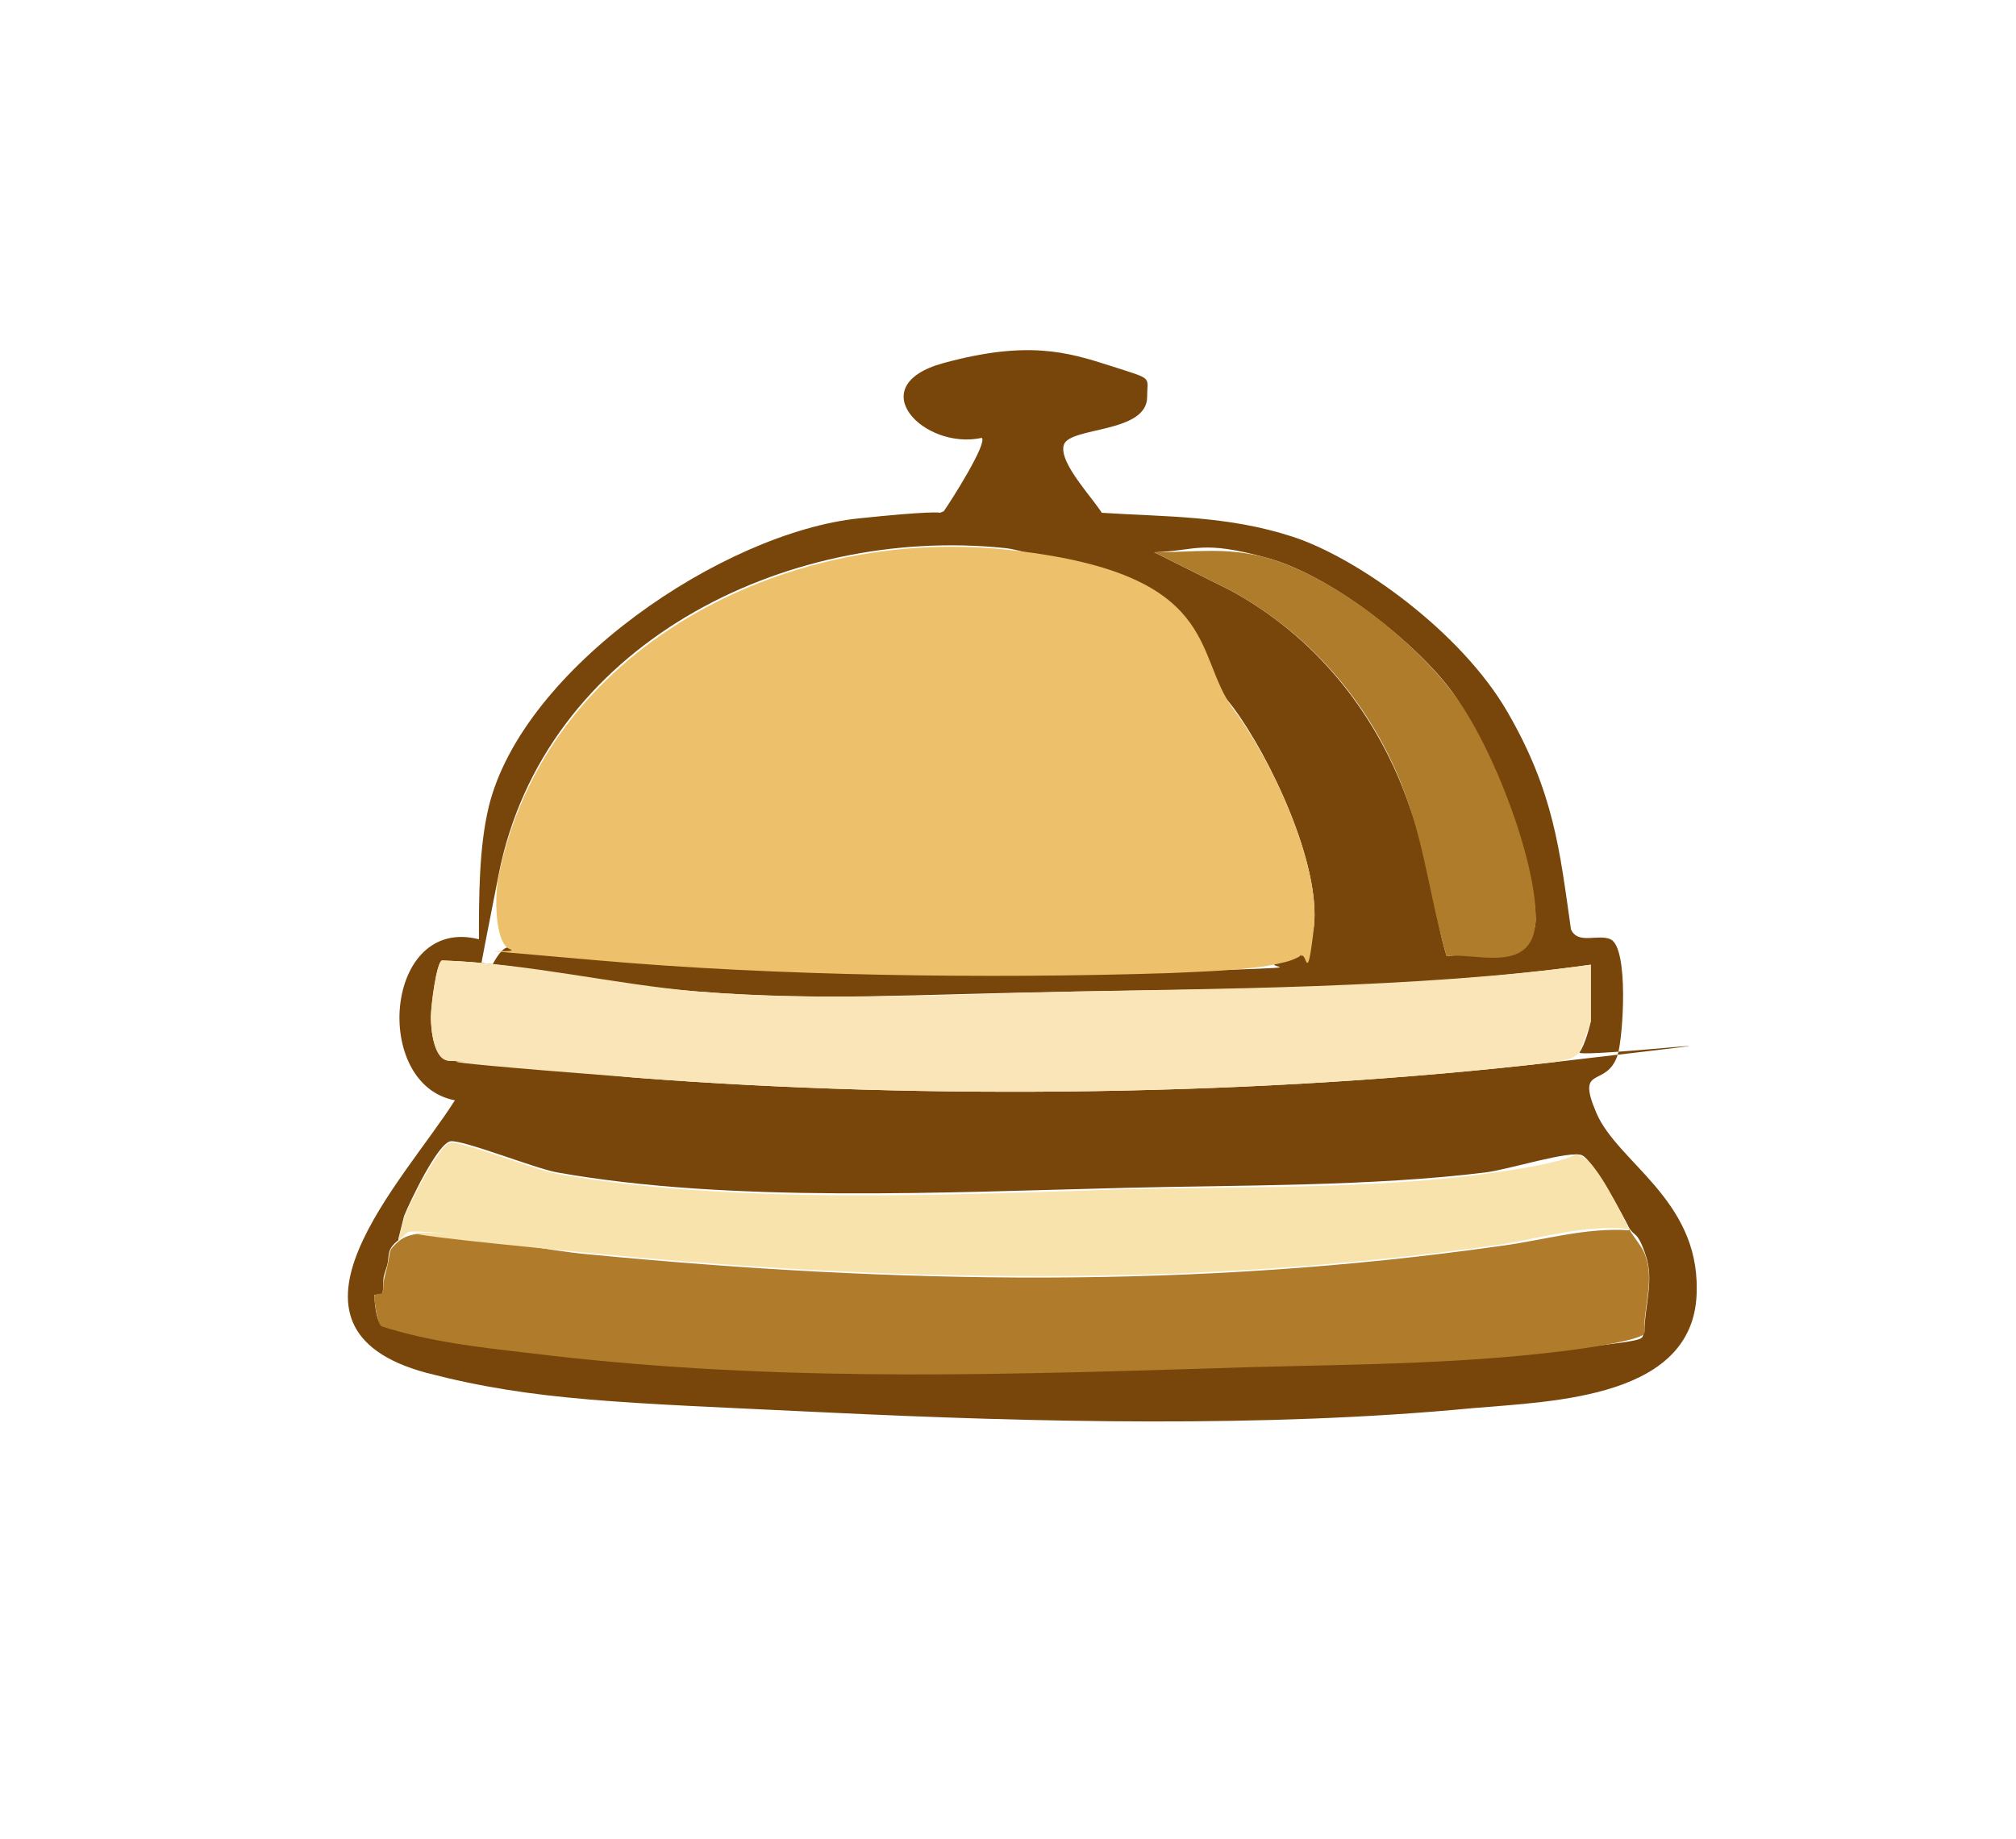
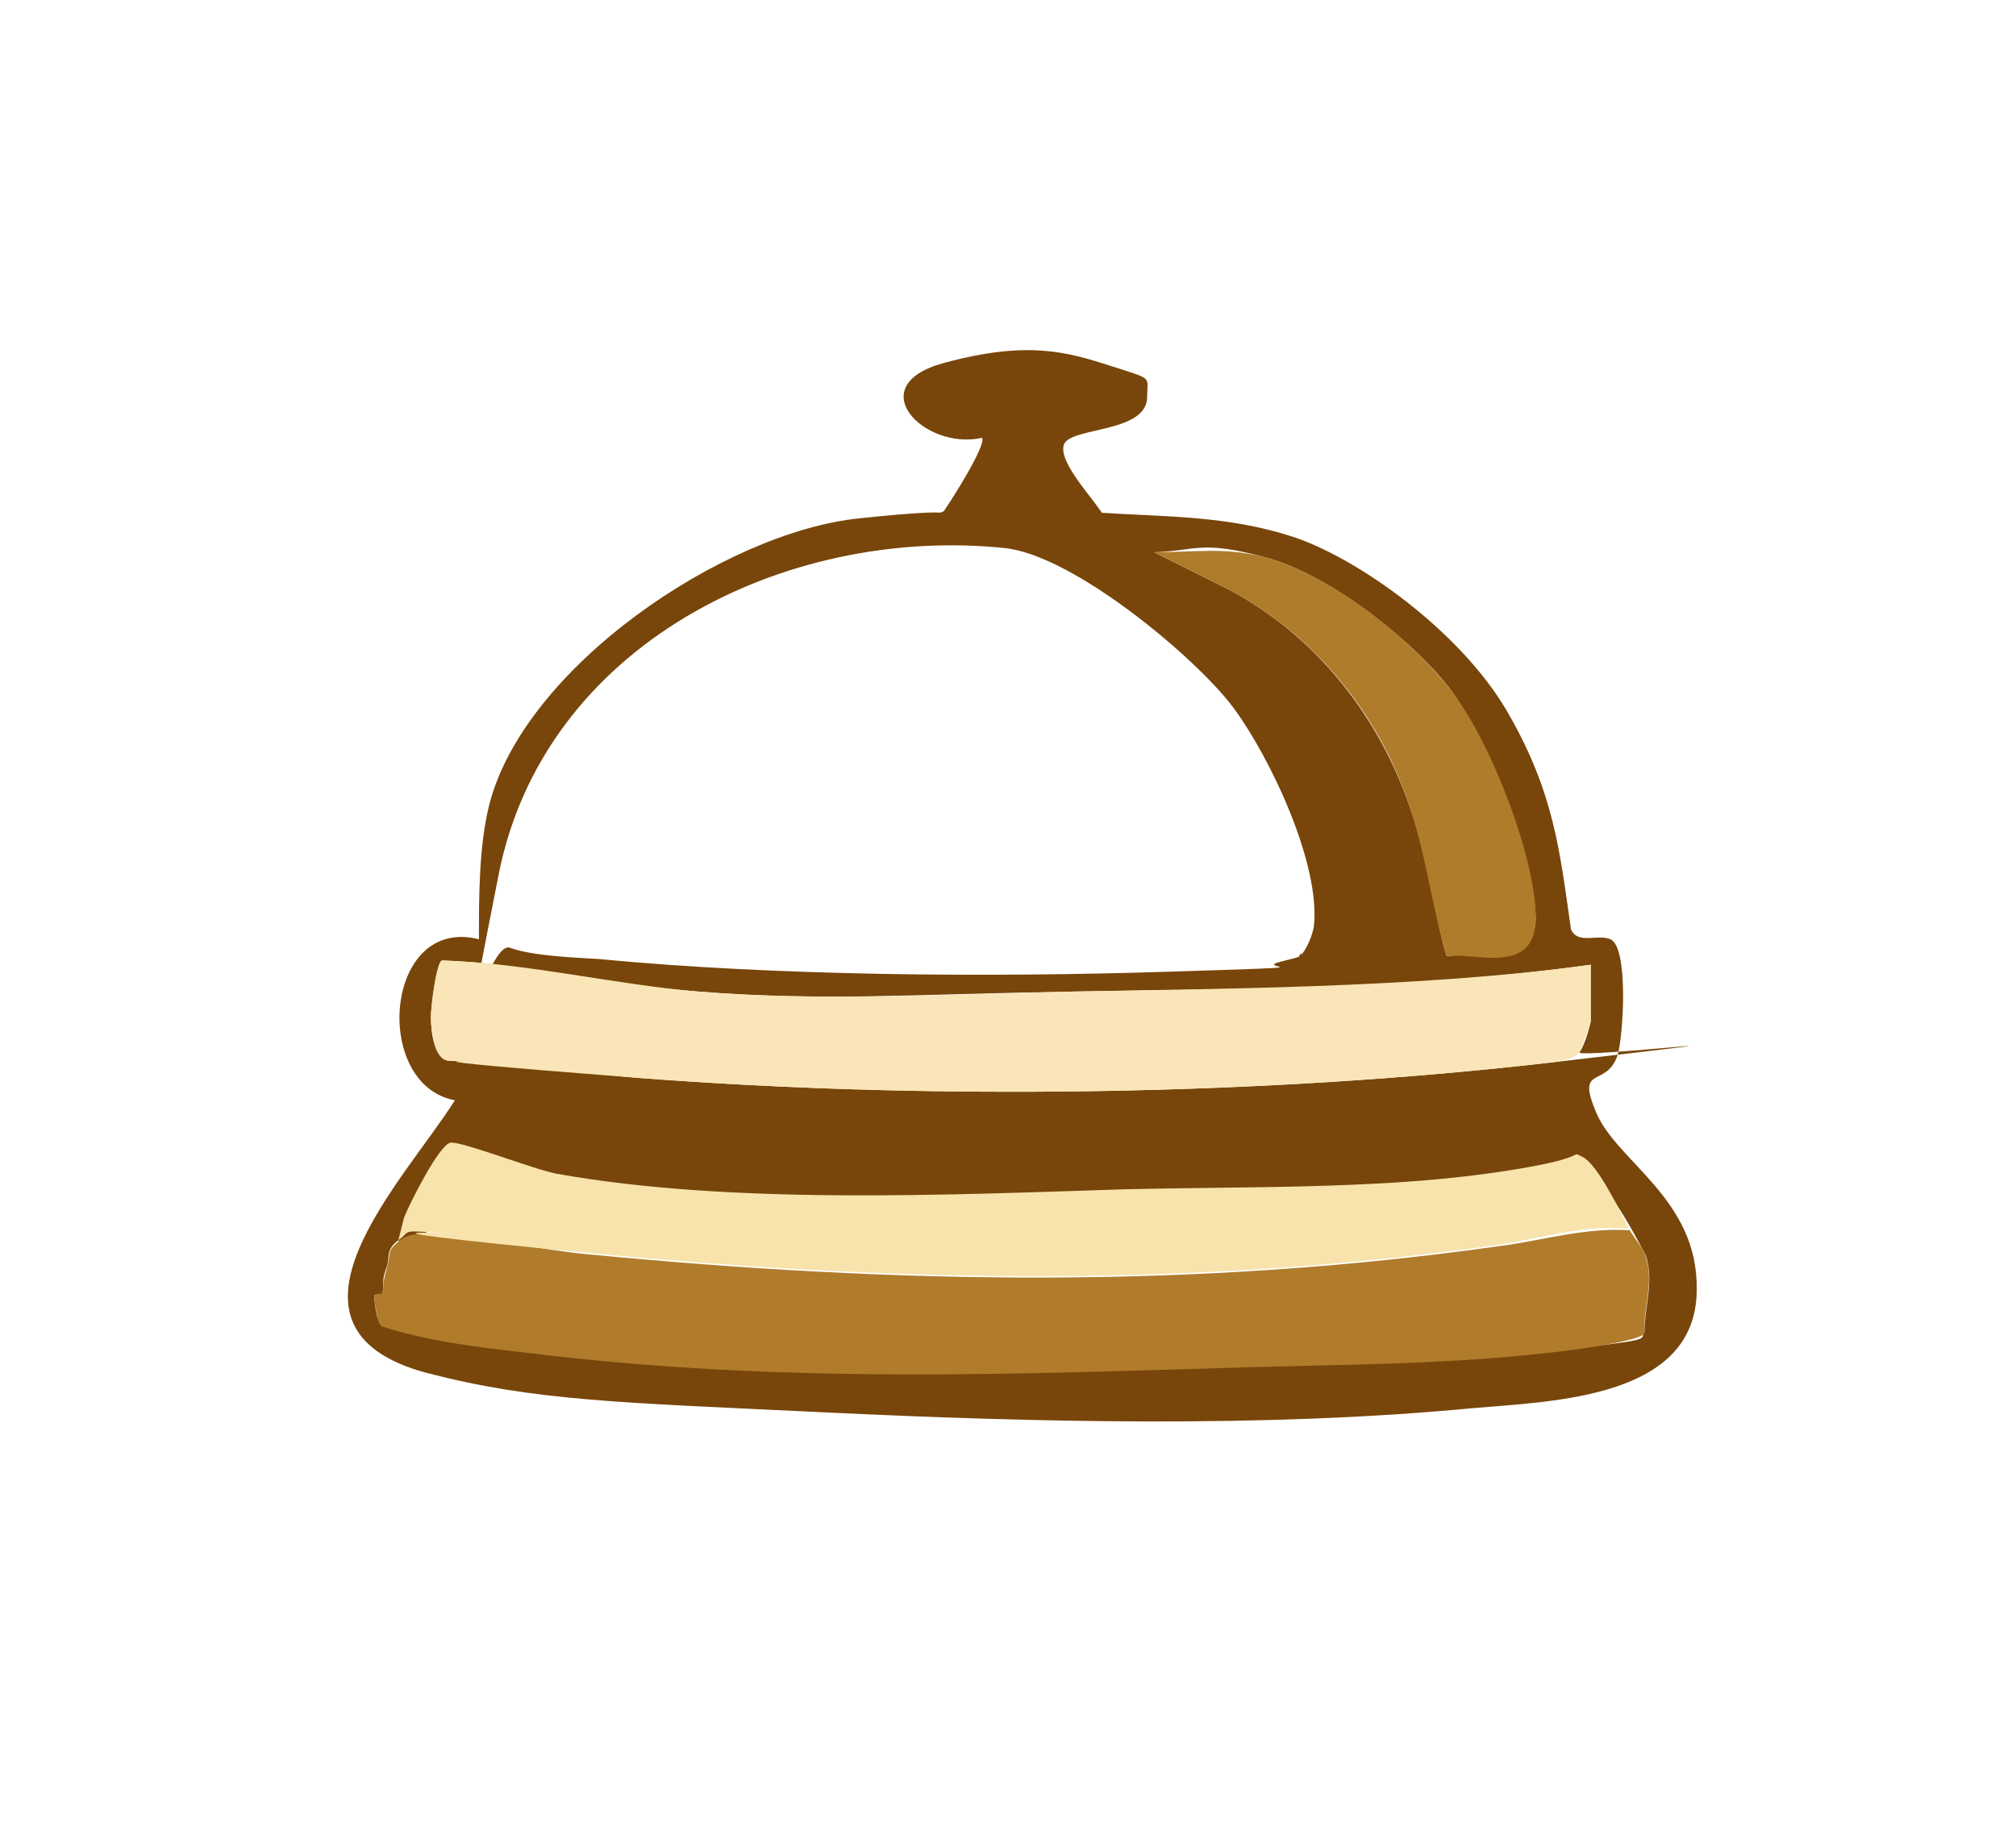
<svg xmlns="http://www.w3.org/2000/svg" id="Layer_1" data-name="Layer 1" viewBox="0 0 142.7 130.2">
  <defs>
    <style>      .cls-1 {        fill: #f8e3ac;      }      .cls-2 {        fill: #f9e5b8;      }      .cls-3 {        fill: #af7c2b;      }      .cls-4 {        fill: #78460a;      }      .cls-5 {        fill: #edc16b;      }      .cls-6 {        fill: #b07c2c;      }    </style>
  </defs>
-   <path class="cls-4" d="M77.9,36.3c4.7.3,9,.2,13.6,1.7s11.9,6.7,15.2,12.4,3.7,9.8,4.5,15.4c.5,1.1,1.9.3,2.8.7,1.3.6.9,6.9.5,8.2-.8,2.4-3,.6-1.5,4.1s7.2,6.1,7.1,12.5c0,7.7-10.1,7.9-15.9,8.4-14.6,1.4-31.1,1-45.7.3s-20.6-.8-28.3-2.8c-11.9-3.2-1.6-13.6,2-19.3-5.9-1.1-5-13.1,1.7-11.4,0-3,0-6.5.7-9.4,2.4-9.8,16.6-19.4,26.2-20.4s4.1.2,6-.5c.5-.7,3.1-4.8,2.7-5.2-4.1.9-8.6-3.7-2.7-5.3s8.7-.8,11.8.2,2.6.7,2.6,2.2c0,2.6-5.5,2.1-5.9,3.4s2.3,4,2.8,5ZM92.1,67.6c.4-.4.8-1.4.9-2,.5-4.4-3.1-12-5.7-15.5s-11.3-10.8-16.2-11.3c-15.6-1.6-32.6,6.9-35.8,23.1s-.8,4.6.8,5.2,4.8.7,6.3.8c12.5,1.2,27.6,1.3,40.2.9s6-.2,8-.7,1.1-.3,1.5-.6ZM102.4,67.7c2-.3,6.3.2,6.3-2.6,0-4-3.5-12.8-5.9-16.1s-8.4-8.2-13.1-9.5-5-.5-8-.4l5.4,2.7c5.9,3.2,10.2,8.5,12.5,14.8s1.7,7.5,2.8,11.1ZM112.6,68.3c-12.1,1.7-24.3,1.7-36.5,1.9s-17.9.7-26.7,0-12.1-2-18.1-2.2c-.4,0-.8,3.4-.8,4,0,.9.2,3,1.3,3.1,4.4.2,8.8.8,13.2,1.2,20.7,1.6,44.4,1.3,65-1.1s1.4-.2,1.8-.7.8-2.1.8-2.2v-4ZM28.2,87.8c-.9.7-.6,1.1-.8,1.8-.4,1.2-.2.8-.3,1.8s-.5.1-.6.3c0,.3.1,1.8.5,2.1,3.4,1,7,1.4,10.5,1.9,16.3,2,31.3,1.6,47.6,1.1s16.3-.2,24.3-1.1,6.6-.8,7-1.4c0-1.8.7-3.6.1-5.4s-.8-1.3-1.2-2c-.5-1-2.5-4.7-3.3-5.1s-5.2,1-6.8,1.2c-8,1-17.5.9-25.6,1.1-12.5.3-27.9,1.1-40.2-1.1-1.6-.3-6.6-2.3-7.5-2.2s-2.9,4.3-3.3,5.3l-.4,1.6Z" />
-   <path class="cls-5" d="M92.1,67.6c-.3.3-1,.5-1.5.6-2,.5-5.8.6-8,.7-12.7.4-27.7.2-40.2-.9s-5.2-.4-6.3-.8-1.1-3.9-.8-5.2c3.3-16.2,20.3-24.7,35.8-23.1s13.3,7.4,16.2,11.3,6.2,11.2,5.7,15.5-.5,1.6-.9,2Z" />
+   <path class="cls-4" d="M77.9,36.3c4.7.3,9,.2,13.6,1.7s11.9,6.7,15.2,12.4,3.7,9.8,4.5,15.4c.5,1.1,1.9.3,2.8.7,1.3.6.9,6.9.5,8.2-.8,2.4-3,.6-1.5,4.1s7.2,6.1,7.1,12.5c0,7.7-10.1,7.9-15.9,8.4-14.6,1.4-31.1,1-45.7.3s-20.6-.8-28.3-2.8c-11.9-3.2-1.6-13.6,2-19.3-5.9-1.1-5-13.1,1.7-11.4,0-3,0-6.5.7-9.4,2.4-9.8,16.6-19.4,26.2-20.4s4.1.2,6-.5c.5-.7,3.1-4.8,2.7-5.2-4.1.9-8.6-3.7-2.7-5.3s8.7-.8,11.8.2,2.6.7,2.6,2.2c0,2.6-5.5,2.1-5.9,3.4s2.3,4,2.8,5ZM92.1,67.6c.4-.4.8-1.4.9-2,.5-4.4-3.1-12-5.7-15.5s-11.3-10.8-16.2-11.3c-15.6-1.6-32.6,6.9-35.8,23.1s-.8,4.6.8,5.2,4.8.7,6.3.8c12.5,1.2,27.6,1.3,40.2.9s6-.2,8-.7,1.1-.3,1.5-.6ZM102.4,67.7c2-.3,6.3.2,6.3-2.6,0-4-3.5-12.8-5.9-16.1s-8.4-8.2-13.1-9.5-5-.5-8-.4l5.4,2.7c5.9,3.2,10.2,8.5,12.5,14.8s1.7,7.5,2.8,11.1ZM112.6,68.3c-12.1,1.7-24.3,1.7-36.5,1.9s-17.9.7-26.7,0-12.1-2-18.1-2.2c-.4,0-.8,3.4-.8,4,0,.9.2,3,1.3,3.1,4.4.2,8.8.8,13.2,1.2,20.7,1.6,44.4,1.3,65-1.1s1.4-.2,1.8-.7.8-2.1.8-2.2v-4ZM28.2,87.8c-.9.7-.6,1.1-.8,1.8-.4,1.2-.2.8-.3,1.8s-.5.1-.6.3c0,.3.1,1.8.5,2.1,3.4,1,7,1.4,10.5,1.9,16.3,2,31.3,1.6,47.6,1.1s16.3-.2,24.3-1.1,6.6-.8,7-1.4c0-1.8.7-3.6.1-5.4c-.5-1-2.5-4.7-3.3-5.1s-5.2,1-6.8,1.2c-8,1-17.5.9-25.6,1.1-12.5.3-27.9,1.1-40.2-1.1-1.6-.3-6.6-2.3-7.5-2.2s-2.9,4.3-3.3,5.3l-.4,1.6Z" />
  <path class="cls-6" d="M115.3,87c.4.7,1,1.3,1.2,2,.6,1.8-.2,3.6-.1,5.4-.3.6-5.9,1.3-7,1.4-8,.9-16.3.8-24.3,1.1-16.3.5-31.3.9-47.6-1.1-3.5-.4-7.1-.8-10.5-1.9-.3-.2-.5-1.8-.5-2.1s.5-.1.6-.3c.1-1.1,0-.6.3-1.8s0-1.1.8-1.8,2-.6,3.2-.5c3.2.2,6.9,1.1,10.2,1.4,21.8,2.1,42.9,2.5,64.7-.6,3-.4,5.9-1.3,9-1.1Z" />
  <path class="cls-2" d="M112.6,68.3v4c0,.1-.7,2-.8,2.2-.4.5-1.2.6-1.8.7-20.7,2.4-44.3,2.7-65,1.1s-8.8-1-13.2-1.2c-1.1,0-1.3-2.2-1.3-3.1s.4-3.9.8-4c6.1.2,12.2,1.7,18.1,2.2,8.8.7,17.9.2,26.7,0s24.4-.2,36.5-1.9Z" />
  <path class="cls-1" d="M115.3,87c-3.1-.3-6,.6-9,1.1-21.8,3.1-42.9,2.7-64.7.6s-7-1.2-10.2-1.4-2.2-.2-3.2.5l.4-1.6c.4-1,2.5-5.2,3.3-5.3s5.9,1.9,7.5,2.2c12.3,2.2,27.7,1.5,40.2,1.1,8.2-.2,17.6,0,25.6-1.1s5.7-1.7,6.8-1.2,2.8,4.1,3.3,5.1Z" />
  <path class="cls-3" d="M102.4,67.7c-1.1-3.7-1.5-7.5-2.8-11.1-2.2-6.3-6.6-11.6-12.5-14.8l-5.4-2.7c2.9,0,5.1-.4,8,.4,4.6,1.3,10.2,5.7,13.1,9.5s6,12.1,5.9,16.1-4.3,2.3-6.3,2.6Z" />
</svg>